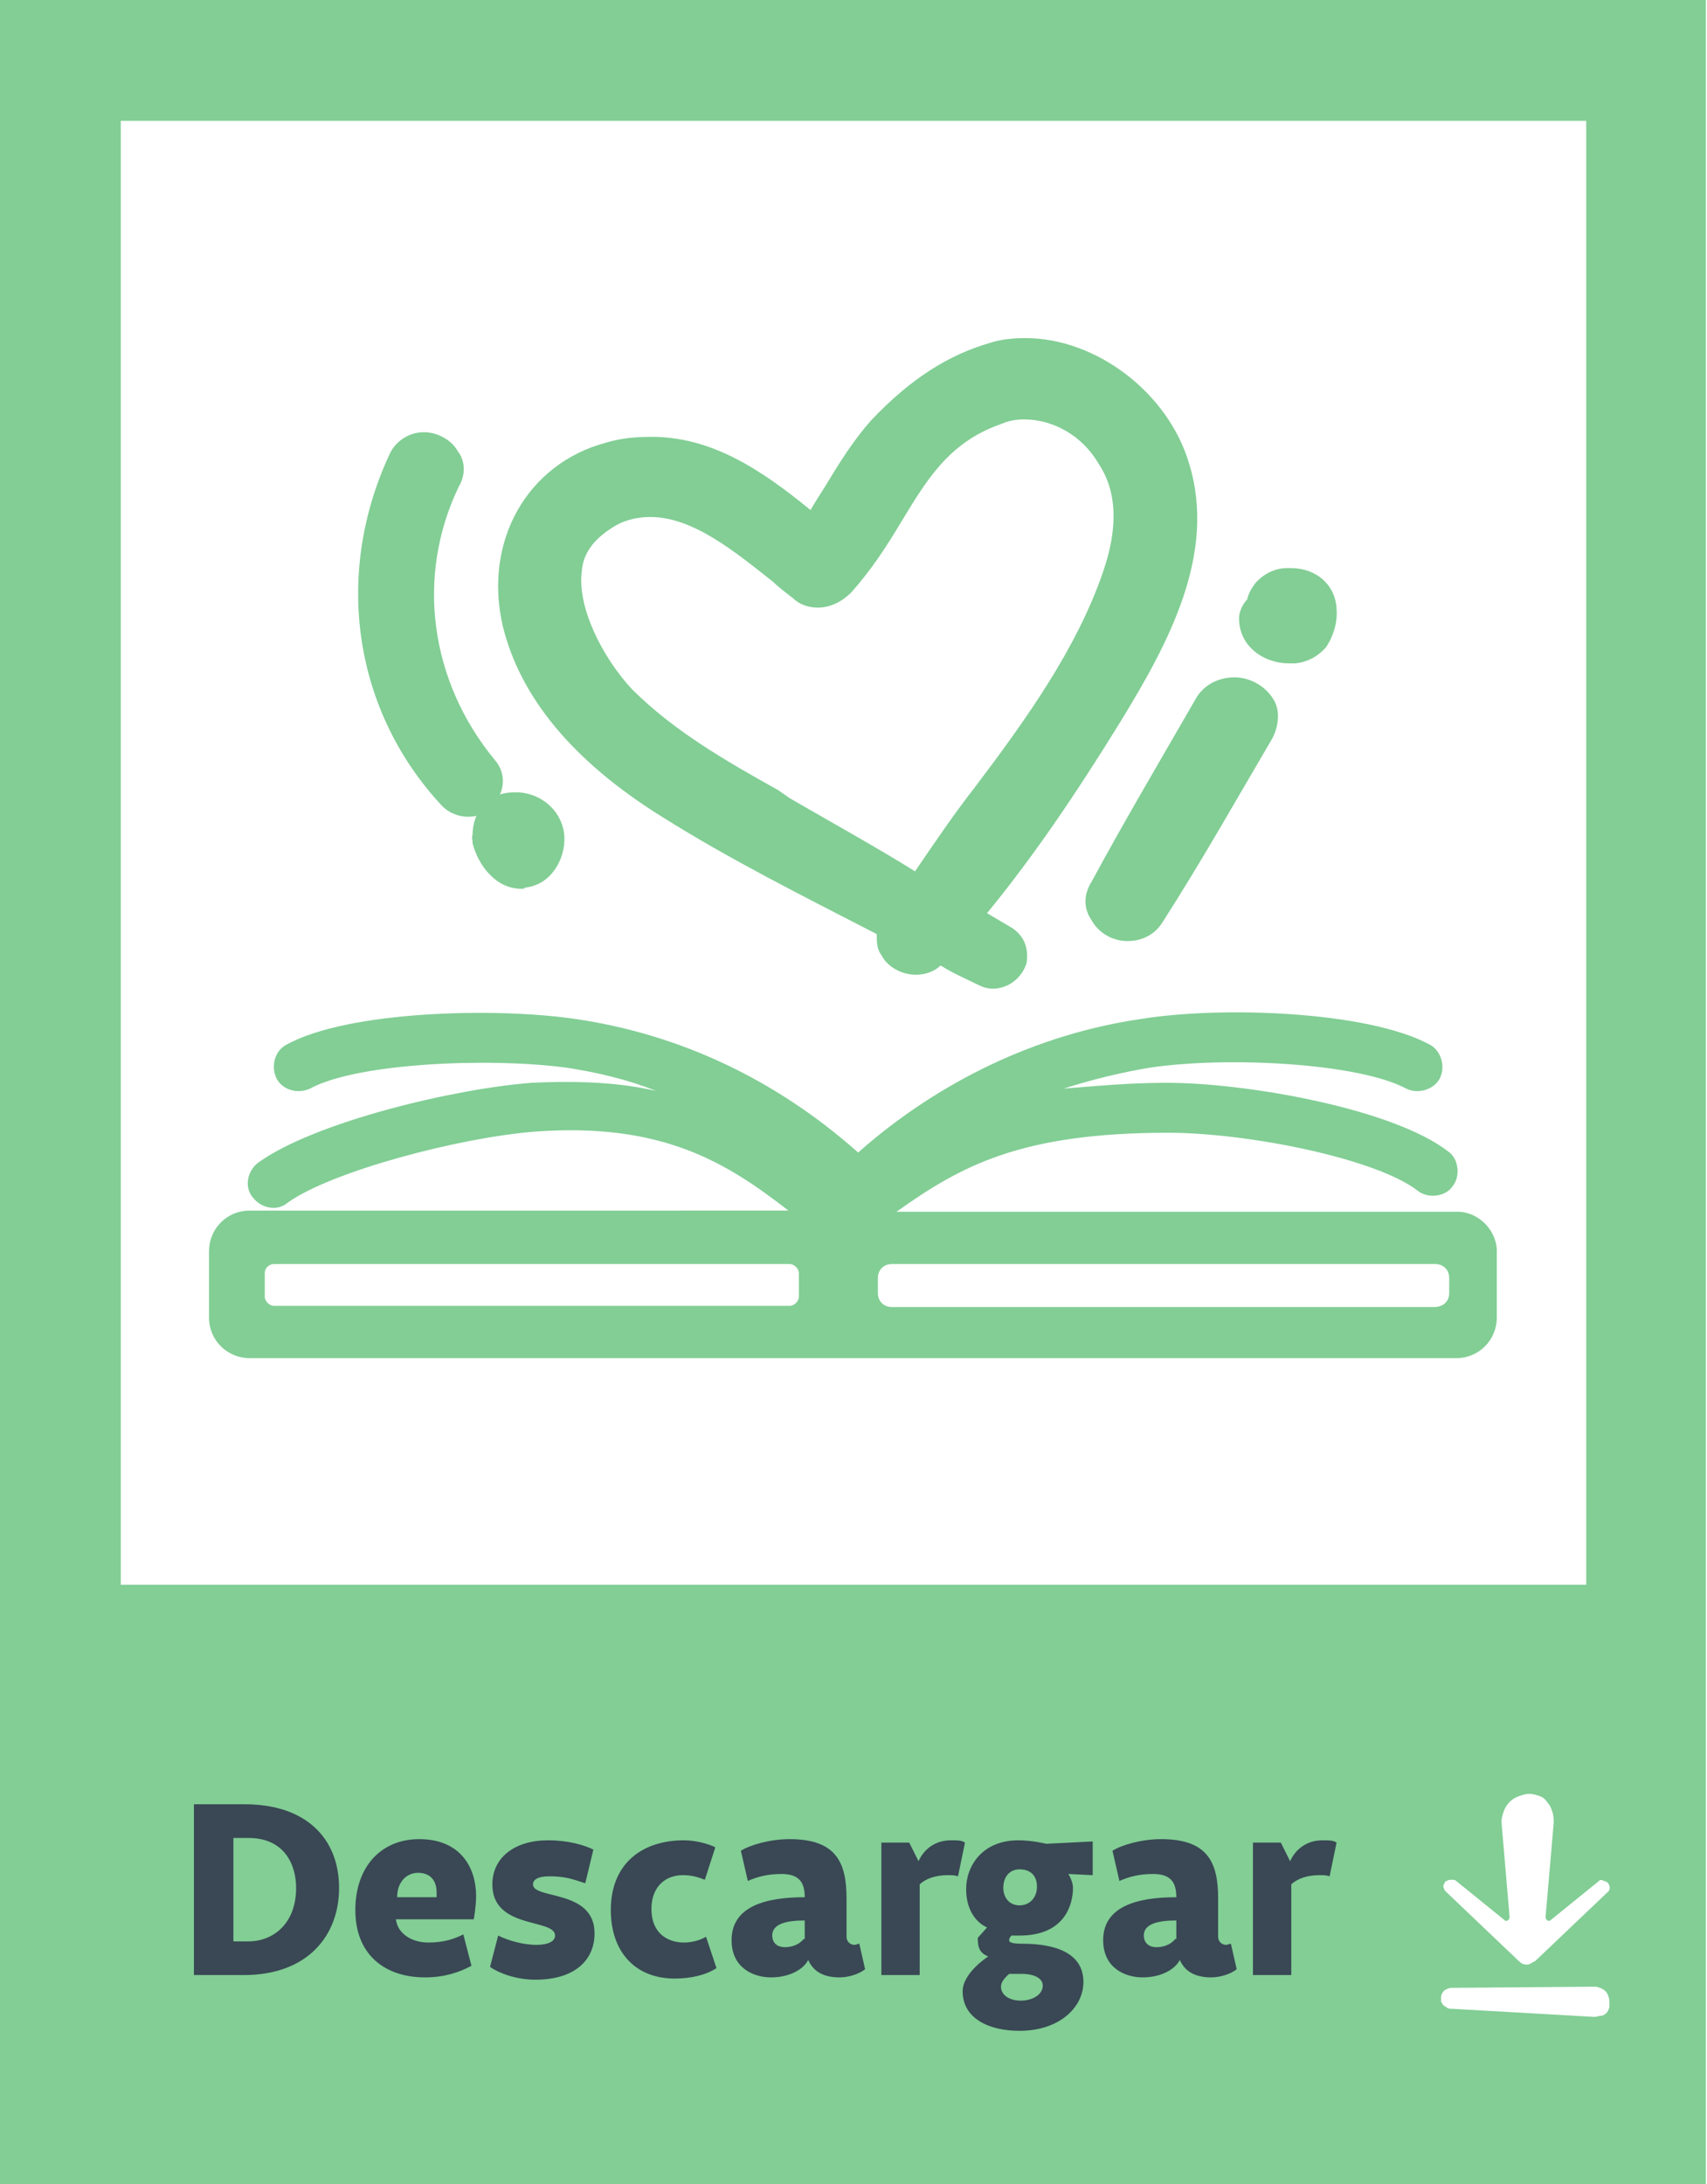
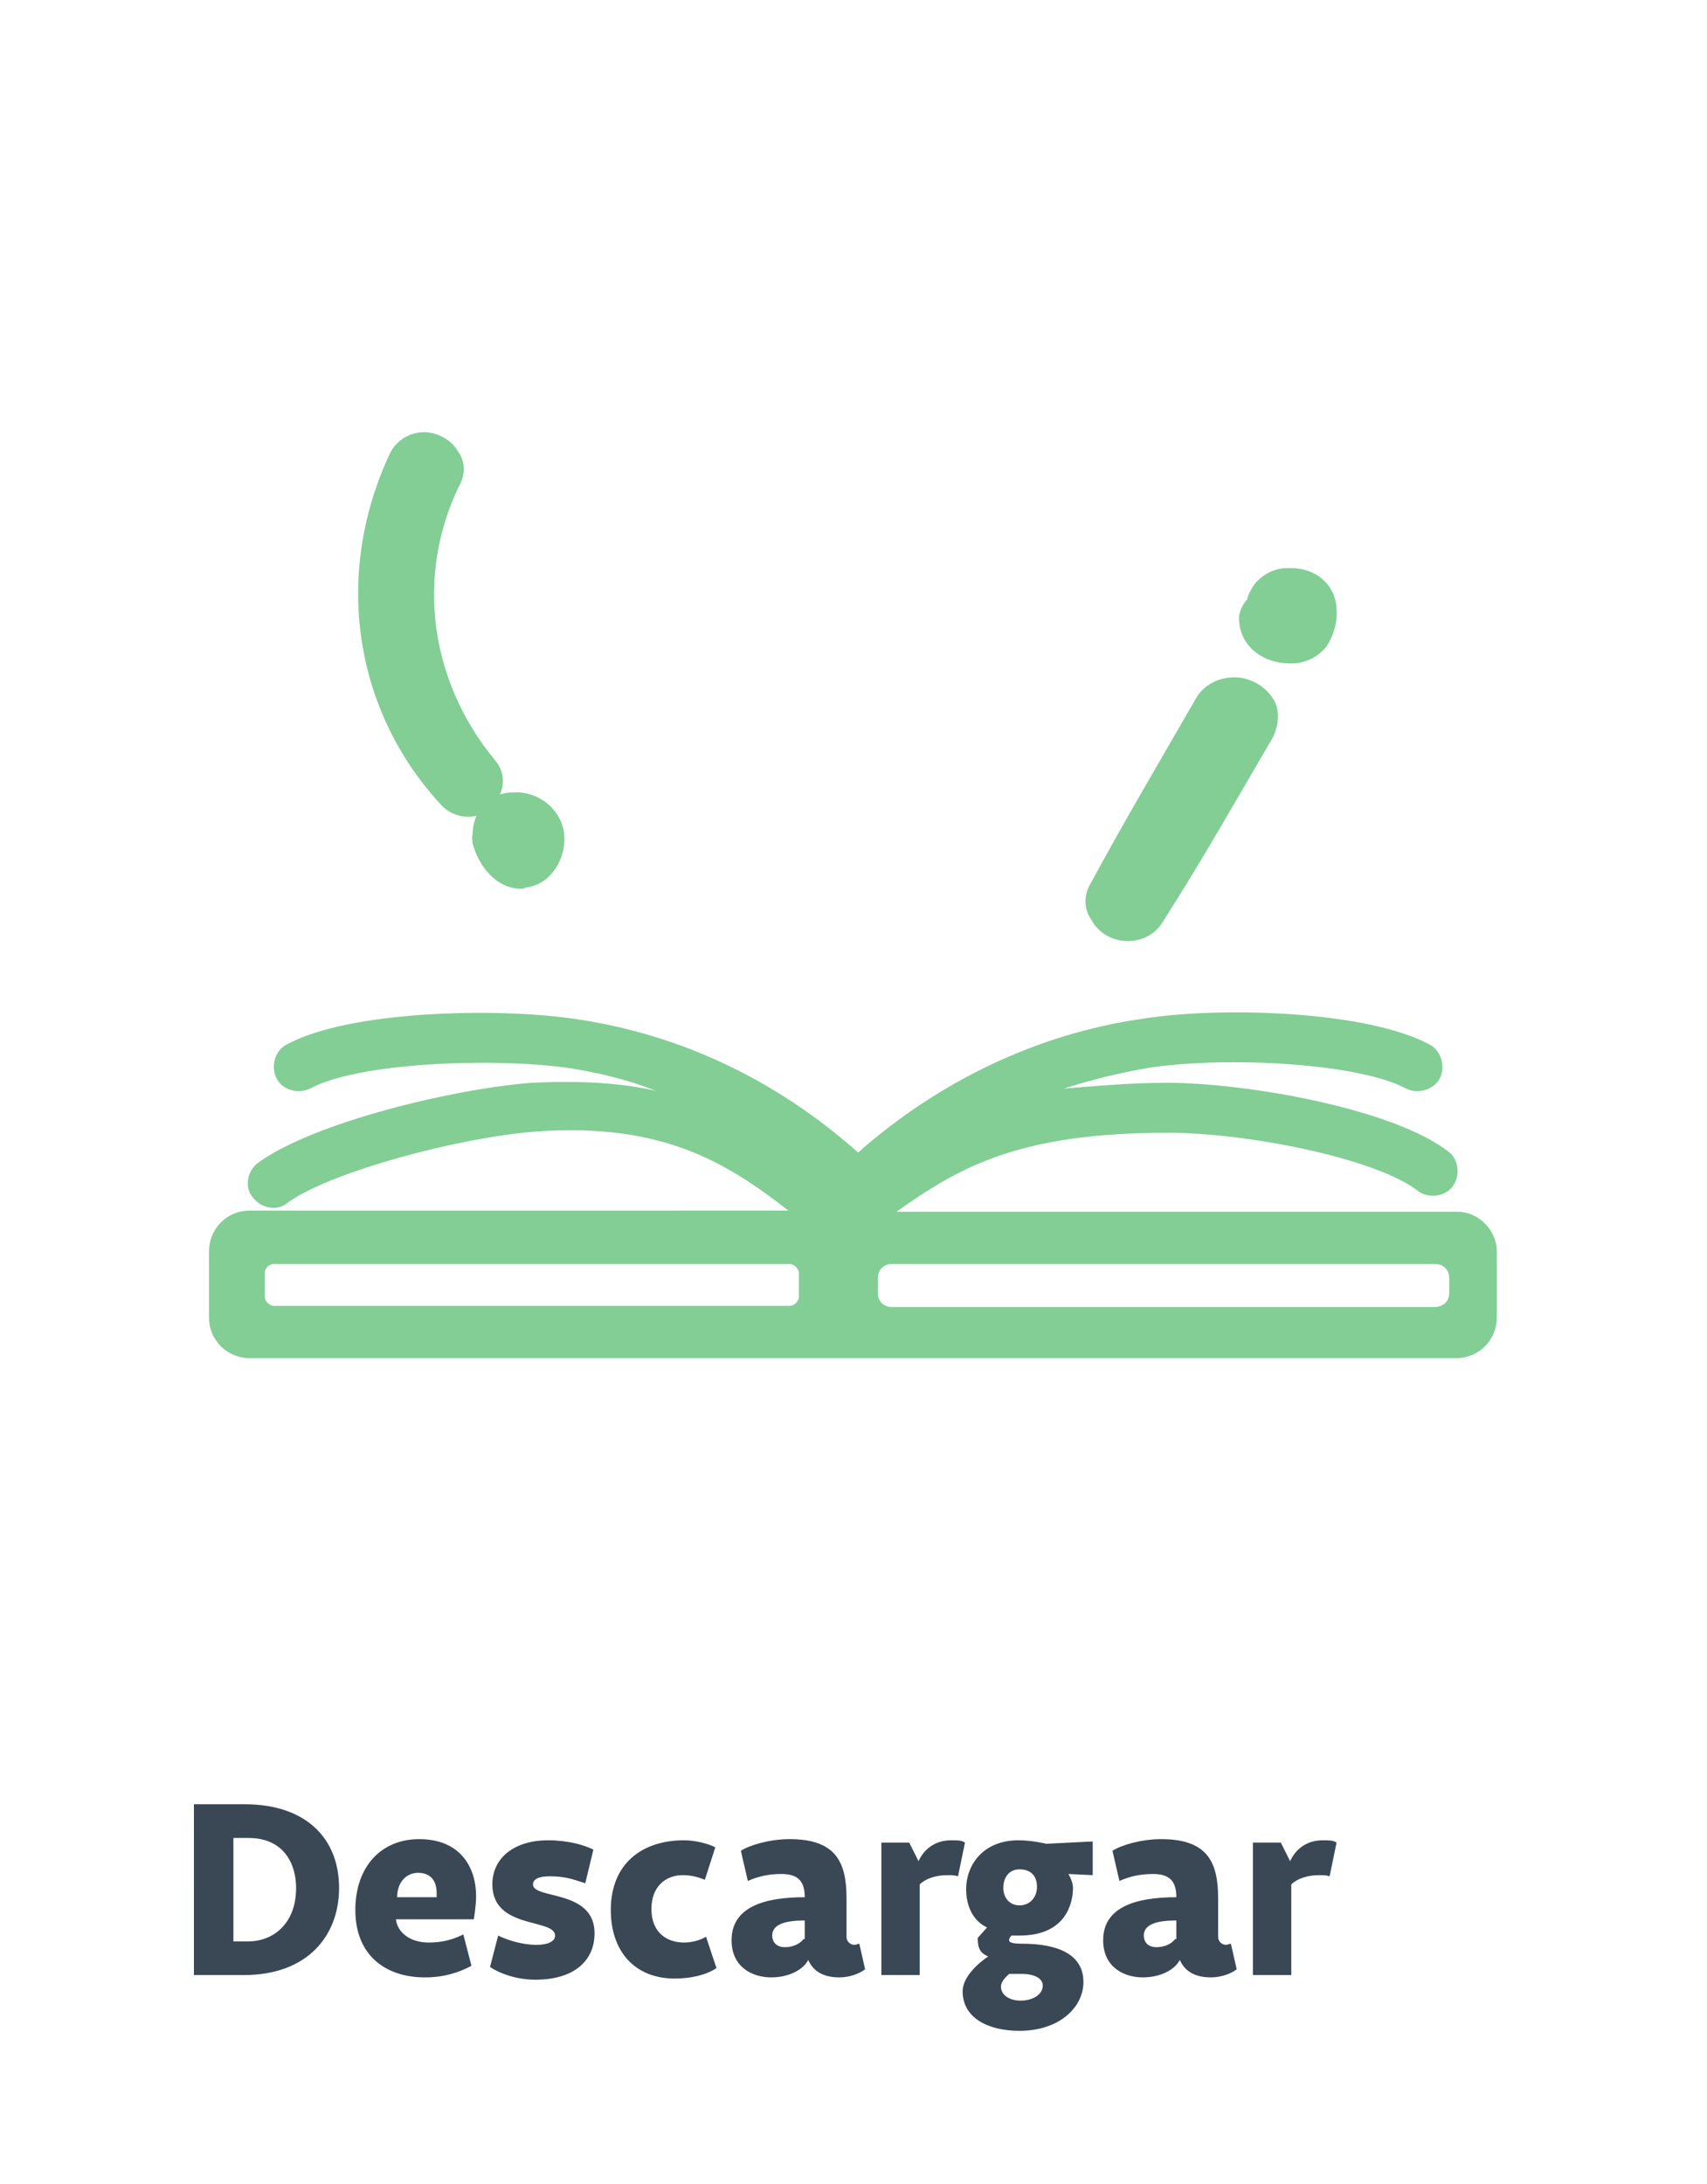
<svg xmlns="http://www.w3.org/2000/svg" xmlns:xlink="http://www.w3.org/1999/xlink" version="1.1" id="Layer_1" x="0px" y="0px" viewBox="0 0 147 188" style="enable-background:new 0 0 147 188;" xml:space="preserve">
  <style type="text/css">
	.st0{clip-path:url(#SVGID_2_);}
	.st1{fill:#82CE95;}
	.st2{fill:#394854;}
</style>
  <g>
    <g>
      <g>
        <g>
          <g>
            <defs>
              <rect id="SVGID_1_" width="147" height="188" />
            </defs>
            <clipPath id="SVGID_2_">
              <use xlink:href="#SVGID_1_" style="overflow:visible;" />
            </clipPath>
            <g class="st0">
-               <path class="st1" d="M0,0v188h146.9V0H0z M138.4,162c0.3,0.3,0.3,0.7,0,0.9l-6.2,5.9c-0.3,0.1-0.4,0.3-0.7,0.3        s-0.5-0.1-0.7-0.3l-6.2-5.9c-0.1-0.1-0.1-0.1-0.2-0.2c0-0.1-0.1-0.2-0.1-0.3s0-0.2,0.1-0.3c0-0.1,0.1-0.2,0.2-0.2        c0.1-0.1,0.3-0.1,0.4-0.1c0.2,0,0.3,0,0.4,0.1l4.2,3.4c0.1,0.1,0.4,0,0.4-0.3l-0.7-8.2c0-0.3,0.1-0.6,0.2-0.9        c0.1-0.3,0.3-0.6,0.5-0.8s0.5-0.4,0.8-0.5s0.6-0.2,0.9-0.2c0.3,0,0.6,0.1,0.9,0.2c0.3,0.1,0.5,0.3,0.7,0.6        c0.2,0.2,0.3,0.5,0.4,0.8s0.1,0.6,0.1,0.9l-0.7,8.1c0,0.3,0.3,0.4,0.4,0.3l4.2-3.4C137.8,161.7,138.1,161.9,138.4,162z         M10.4,10.4h126.2v126H10.4V10.4z M138.4,173.2c-0.1,0.1-0.3,0.3-0.5,0.3s-0.4,0.1-0.6,0.1l-12.3-0.7c-0.1,0-0.3,0-0.4-0.1        s-0.2-0.1-0.3-0.2s-0.1-0.2-0.2-0.3c0-0.1,0-0.3,0-0.4c0-0.2,0.1-0.4,0.3-0.6c0.2-0.1,0.4-0.2,0.6-0.2l12.3-0.1        c0.3,0,0.5,0.1,0.7,0.2s0.4,0.3,0.5,0.6c0.1,0.2,0.1,0.5,0.1,0.8S138.5,173,138.4,173.2L138.4,173.2z" />
              <path class="st2" d="M20.1,167.1v-8.9h1.3c3.1,0,4.1,2.3,4.1,4.3c0,3.1-2,4.6-4.1,4.6L20.1,167.1L20.1,167.1z M29.2,162.5        c0-4.3-2.9-7.2-8.1-7.2h-4.4V170H21C26.5,170,29.2,166.6,29.2,162.5z M34.2,163.3c0-1.3,0.8-2.1,1.8-2.1s1.6,0.6,1.6,1.7        c0,0.1,0,0.2,0,0.4L34.2,163.3L34.2,163.3z M40.8,165.2c0,0,0.2-1.1,0.2-2c0-2.4-1.3-4.9-4.9-4.9c-3.3,0-5.5,2.4-5.5,6.1        c0,3.9,2.6,5.8,6,5.8c1.6,0,2.9-0.4,4-1l-0.7-2.7c-0.8,0.4-1.7,0.7-3,0.7c-1.6,0-2.7-0.9-2.8-2L40.8,165.2L40.8,165.2z         M51.1,159.2c-0.8-0.4-2.2-0.8-3.9-0.8c-2.9,0-4.8,1.5-4.8,3.8c0,3.9,5.4,2.9,5.4,4.4c0,0.5-0.6,0.8-1.6,0.8        c-1.2,0-2.5-0.4-3.3-0.8l-0.7,2.7c0.7,0.5,2.2,1.1,3.9,1.1c3.3,0,5.1-1.6,5.1-4c0-3.8-5.3-2.9-5.3-4.2c0-0.4,0.4-0.7,1.4-0.7        c1.3,0,1.9,0.2,3.1,0.6L51.1,159.2z M52.6,164.4c0,3.6,2.1,5.9,5.5,5.9c1.4,0,2.7-0.3,3.6-0.9l-0.9-2.7        c-0.5,0.3-1.2,0.5-1.9,0.5c-1.3,0-2.8-0.7-2.8-2.9c0-1.9,1.2-2.9,2.7-2.9c0.8,0,1.4,0.2,1.9,0.4l0.9-2.8        c-0.6-0.3-1.7-0.6-2.7-0.6C55.3,158.4,52.6,160.4,52.6,164.4z M69.2,166.9c-0.3,0.4-0.9,0.7-1.6,0.7c-0.8,0-1.1-0.5-1.1-1        c0-1,1.2-1.3,2.8-1.3v1.6H69.2z M64.4,161.9c0.9-0.4,1.8-0.6,2.9-0.6c1.5,0,2,0.7,2,2c-3.4,0-6.3,0.8-6.3,3.7        c0,2.4,1.9,3.2,3.4,3.2c1.6,0,2.8-0.7,3.2-1.5c0.4,0.9,1.2,1.5,2.7,1.5c0.8,0,1.7-0.3,2.2-0.7l-0.5-2.2        c-0.1,0-0.3,0.1-0.4,0.1c-0.4,0-0.7-0.3-0.7-0.7v-3.3c0-3.1-0.9-5.1-4.9-5.1c-1.7,0-3.4,0.5-4.2,1L64.4,161.9z M75.7,170h3.5        v-7.8c0.5-0.5,1.4-0.8,2.4-0.8c0.4,0,0.6,0,0.9,0.1l0.6-2.9c-0.3-0.2-0.6-0.2-1.2-0.2c-1.5,0-2.4,0.9-2.8,1.8l-0.8-1.6h-2.4        V170H75.7z M87.8,160.9c0.9,0,1.5,0.5,1.5,1.5c0,0.9-0.6,1.6-1.5,1.6s-1.4-0.7-1.4-1.5C86.4,161.6,86.9,160.9,87.8,160.9z         M88,169.9c1.1,0,1.8,0.4,1.8,1c0,0.8-0.9,1.3-1.9,1.3s-1.7-0.5-1.7-1.2c0-0.5,0.5-0.9,0.7-1.1        C87.2,169.9,87.9,169.9,88,169.9z M90.1,158.7c0,0-1.2-0.3-2.4-0.3c-3.1,0-4.5,2.2-4.5,4.2c0,1.6,0.7,2.8,1.8,3.3l-0.8,0.9        c0,0.9,0.2,1.3,0.9,1.6c0,0-2.2,1.4-2.2,3c0,2.3,2.2,3.4,4.9,3.4c3.4,0,5.5-2,5.5-4.2c0-2.5-2.4-3.3-5.3-3.3        c-0.8,0-1.1-0.1-1.1-0.3s0.2-0.4,0.2-0.4c0.1,0,0.4,0,0.7,0c4,0,4.6-2.8,4.6-4.1c0-0.4-0.2-0.9-0.4-1.2l2.1,0.1v-2.9        L90.1,158.7z M101.2,166.9c-0.3,0.4-0.9,0.7-1.6,0.7c-0.8,0-1.1-0.5-1.1-1c0-1,1.2-1.3,2.8-1.3v1.6H101.2z M96.4,161.9        c0.9-0.4,1.8-0.6,2.9-0.6c1.5,0,2,0.7,2,2c-3.4,0-6.3,0.8-6.3,3.7c0,2.4,1.9,3.2,3.4,3.2c1.6,0,2.8-0.7,3.2-1.5        c0.4,0.9,1.2,1.5,2.7,1.5c0.8,0,1.7-0.3,2.2-0.7l-0.5-2.2c-0.1,0-0.3,0.1-0.4,0.1c-0.4,0-0.7-0.3-0.7-0.7v-3.3        c0-3.1-0.9-5.1-4.9-5.1c-1.7,0-3.4,0.5-4.2,1L96.4,161.9z M107.7,170h3.5v-7.8c0.5-0.5,1.4-0.8,2.4-0.8c0.4,0,0.6,0,0.9,0.1        l0.6-2.9c-0.3-0.2-0.6-0.2-1.2-0.2c-1.5,0-2.4,0.9-2.8,1.8l-0.8-1.6h-2.4V170H107.7z" />
            </g>
          </g>
        </g>
      </g>
    </g>
  </g>
  <g>
    <path class="st1" d="M125.5,104.3H77.2c5.5-3.9,10.6-6.8,23.4-6.8c6.8,0,17.9,2.2,21.5,5c0.9,0.7,2.4,0.5,3-0.4   c0.7-0.9,0.5-2.4-0.4-3c-4.8-3.7-17.4-5.9-24.2-5.9c-3.4,0-6.3,0.3-8.9,0.5c2.5-0.8,5-1.4,7.4-1.8c6.7-1,18-0.4,22.1,1.8   c1,0.5,2.4,0.1,2.9-0.9c0.5-1,0.1-2.4-0.9-2.9c-5.4-2.9-18-3.3-24.8-2.2c-9,1.3-17.5,5.4-24.4,11.5C66.8,92.9,58.5,89,49.5,87.7   c-6.8-1-19.5-0.7-24.8,2.2c-1,0.5-1.4,1.8-0.9,2.9c0.5,1,1.8,1.4,2.9,0.9c4-2.2,15.4-2.7,22.1-1.8c2.6,0.4,5.2,1,7.7,2   c-3-0.7-6.5-0.9-10.7-0.7c-6.7,0.5-18.8,3.4-23.6,6.9c-0.9,0.7-1.2,2.1-0.4,3c0.7,0.9,2.1,1.2,3,0.4c3.8-2.7,14.8-5.6,21.3-6.1   c11-0.8,16.5,2.7,21.8,6.8H21.5c-2,0-3.5,1.6-3.5,3.5v5.7c0,2,1.6,3.5,3.5,3.5h103.9c2,0,3.5-1.6,3.5-3.5v-5.5   C129,106,127.4,104.3,125.5,104.3z M23.6,108.8H68c0.4,0,0.8,0.4,0.8,0.8v2c0,0.4-0.4,0.8-0.8,0.8H23.6c-0.4,0-0.8-0.4-0.8-0.8v-2   C22.8,109.1,23.2,108.8,23.6,108.8z M123.5,112.5H76.8c-0.7,0-1.2-0.5-1.2-1.2V110c0-0.7,0.5-1.2,1.2-1.2h46.8   c0.7,0,1.2,0.5,1.2,1.2v1.3C124.8,112,124.3,112.5,123.5,112.5z" />
    <g>
-       <path class="st1" d="M85.5,85.1c-0.4,0-0.8-0.1-1.2-0.3c-1-0.5-2.2-1-3.3-1.7c-0.5,0.5-1.3,0.8-2.1,0.8c-1.3,0-2.5-0.7-3-1.7    c-0.4-0.5-0.4-1.2-0.4-1.8C68.9,77,62.9,74,57,70.3C49.3,65.5,44.8,60,43.3,53.9c-1.7-7.3,2.1-14,8.9-15.8    c1.3-0.4,2.6-0.5,3.9-0.5c5.1,0,9.3,2.7,13.7,6.3c0.4-0.7,0.8-1.3,1.3-2.1c1.2-2,2.4-3.9,3.9-5.6c3.5-3.7,6.8-5.7,10.3-6.7    c0.9-0.3,2-0.4,3-0.4c6.1,0,12.3,4.7,14.1,10.8c2.4,7.8-1.8,15.5-5.9,22.2c-3.7,6-7.4,11.5-11.5,16.5l2.2,1.3c1,0.7,1.4,1.7,1.2,3    C88,84.2,86.8,85.1,85.5,85.1L85.5,85.1z M56,44.5c-1.2,0-2.4,0.3-3.4,1c-1.4,0.9-2.4,2.1-2.5,3.7c-0.4,3.1,1.8,7.4,4.3,10.1    C58,62.9,62.5,65.5,67,68l1,0.7c3.8,2.2,7.6,4.3,10.8,6.3c1.7-2.5,3.4-5,5.2-7.3c4.3-5.7,8.7-11.8,11-18.5    c1.3-3.8,1.2-6.9-0.4-9.3c-1.4-2.4-3.9-3.8-6.4-3.8c-0.7,0-1.3,0.1-2,0.4c-4.6,1.6-6.5,5-8.7,8.6c-1.2,2-2.5,4-4.2,5.9    c-0.8,0.8-1.8,1.3-2.9,1.3c-0.8,0-1.6-0.3-2.1-0.8c-0.5-0.4-1.2-0.9-1.7-1.4C63.3,47.5,59.7,44.5,56,44.5z" />
      <path class="st1" d="M97.1,81c-1.3,0-2.5-0.7-3.1-1.8c-0.7-1-0.7-2.2,0-3.3c2.7-5,5.6-9.9,9-15.8c0.7-1.2,2-1.8,3.3-1.8    c1.3,0,2.6,0.7,3.3,1.8c0.7,1,0.5,2.4,0,3.4c-3,5.1-6.1,10.6-9.5,15.9C99.4,80.5,98.3,81,97.1,81z" />
      <path class="st1" d="M40.3,70.3c-0.9,0-1.7-0.4-2.2-0.9c-7.6-8.1-9.4-19.8-4.6-30.2c0.5-1.2,1.7-2,3-2c1.2,0,2.4,0.7,2.9,1.6    c0.7,0.9,0.7,2.1,0.1,3.1c-3.7,7.7-2.5,16.7,3.1,23.5c0.8,0.9,0.9,2.1,0.4,3.1C42.7,69.7,41.5,70.3,40.3,70.3z" />
      <path class="st1" d="M111,57.1c-2.1,0-4.3-1.4-4.3-3.9c0-0.5,0.3-1.2,0.7-1.6c0.1-0.5,0.4-1,0.7-1.4c0.7-0.8,1.7-1.3,2.7-1.3    c0.1,0,0.3,0,0.4,0c2.1,0,3.8,1.4,3.9,3.5c0.1,1.2-0.3,2.4-0.9,3.3c-0.7,0.8-1.6,1.3-2.7,1.4C111.4,57.1,111.2,57.1,111,57.1    L111,57.1z" />
      <path class="st1" d="M44.9,76.5c-2.2,0-3.7-2-4.2-3.9c0-0.3-0.1-0.5,0-0.8c0-1,0.4-2,1-2.6c0.7-0.7,1.6-1,2.6-1c0.1,0,0.1,0,0.3,0    c2.2,0.1,3.9,1.8,4,3.8c0.1,2-1.2,4.2-3.4,4.4C45.2,76.5,45,76.5,44.9,76.5z" />
    </g>
  </g>
</svg>